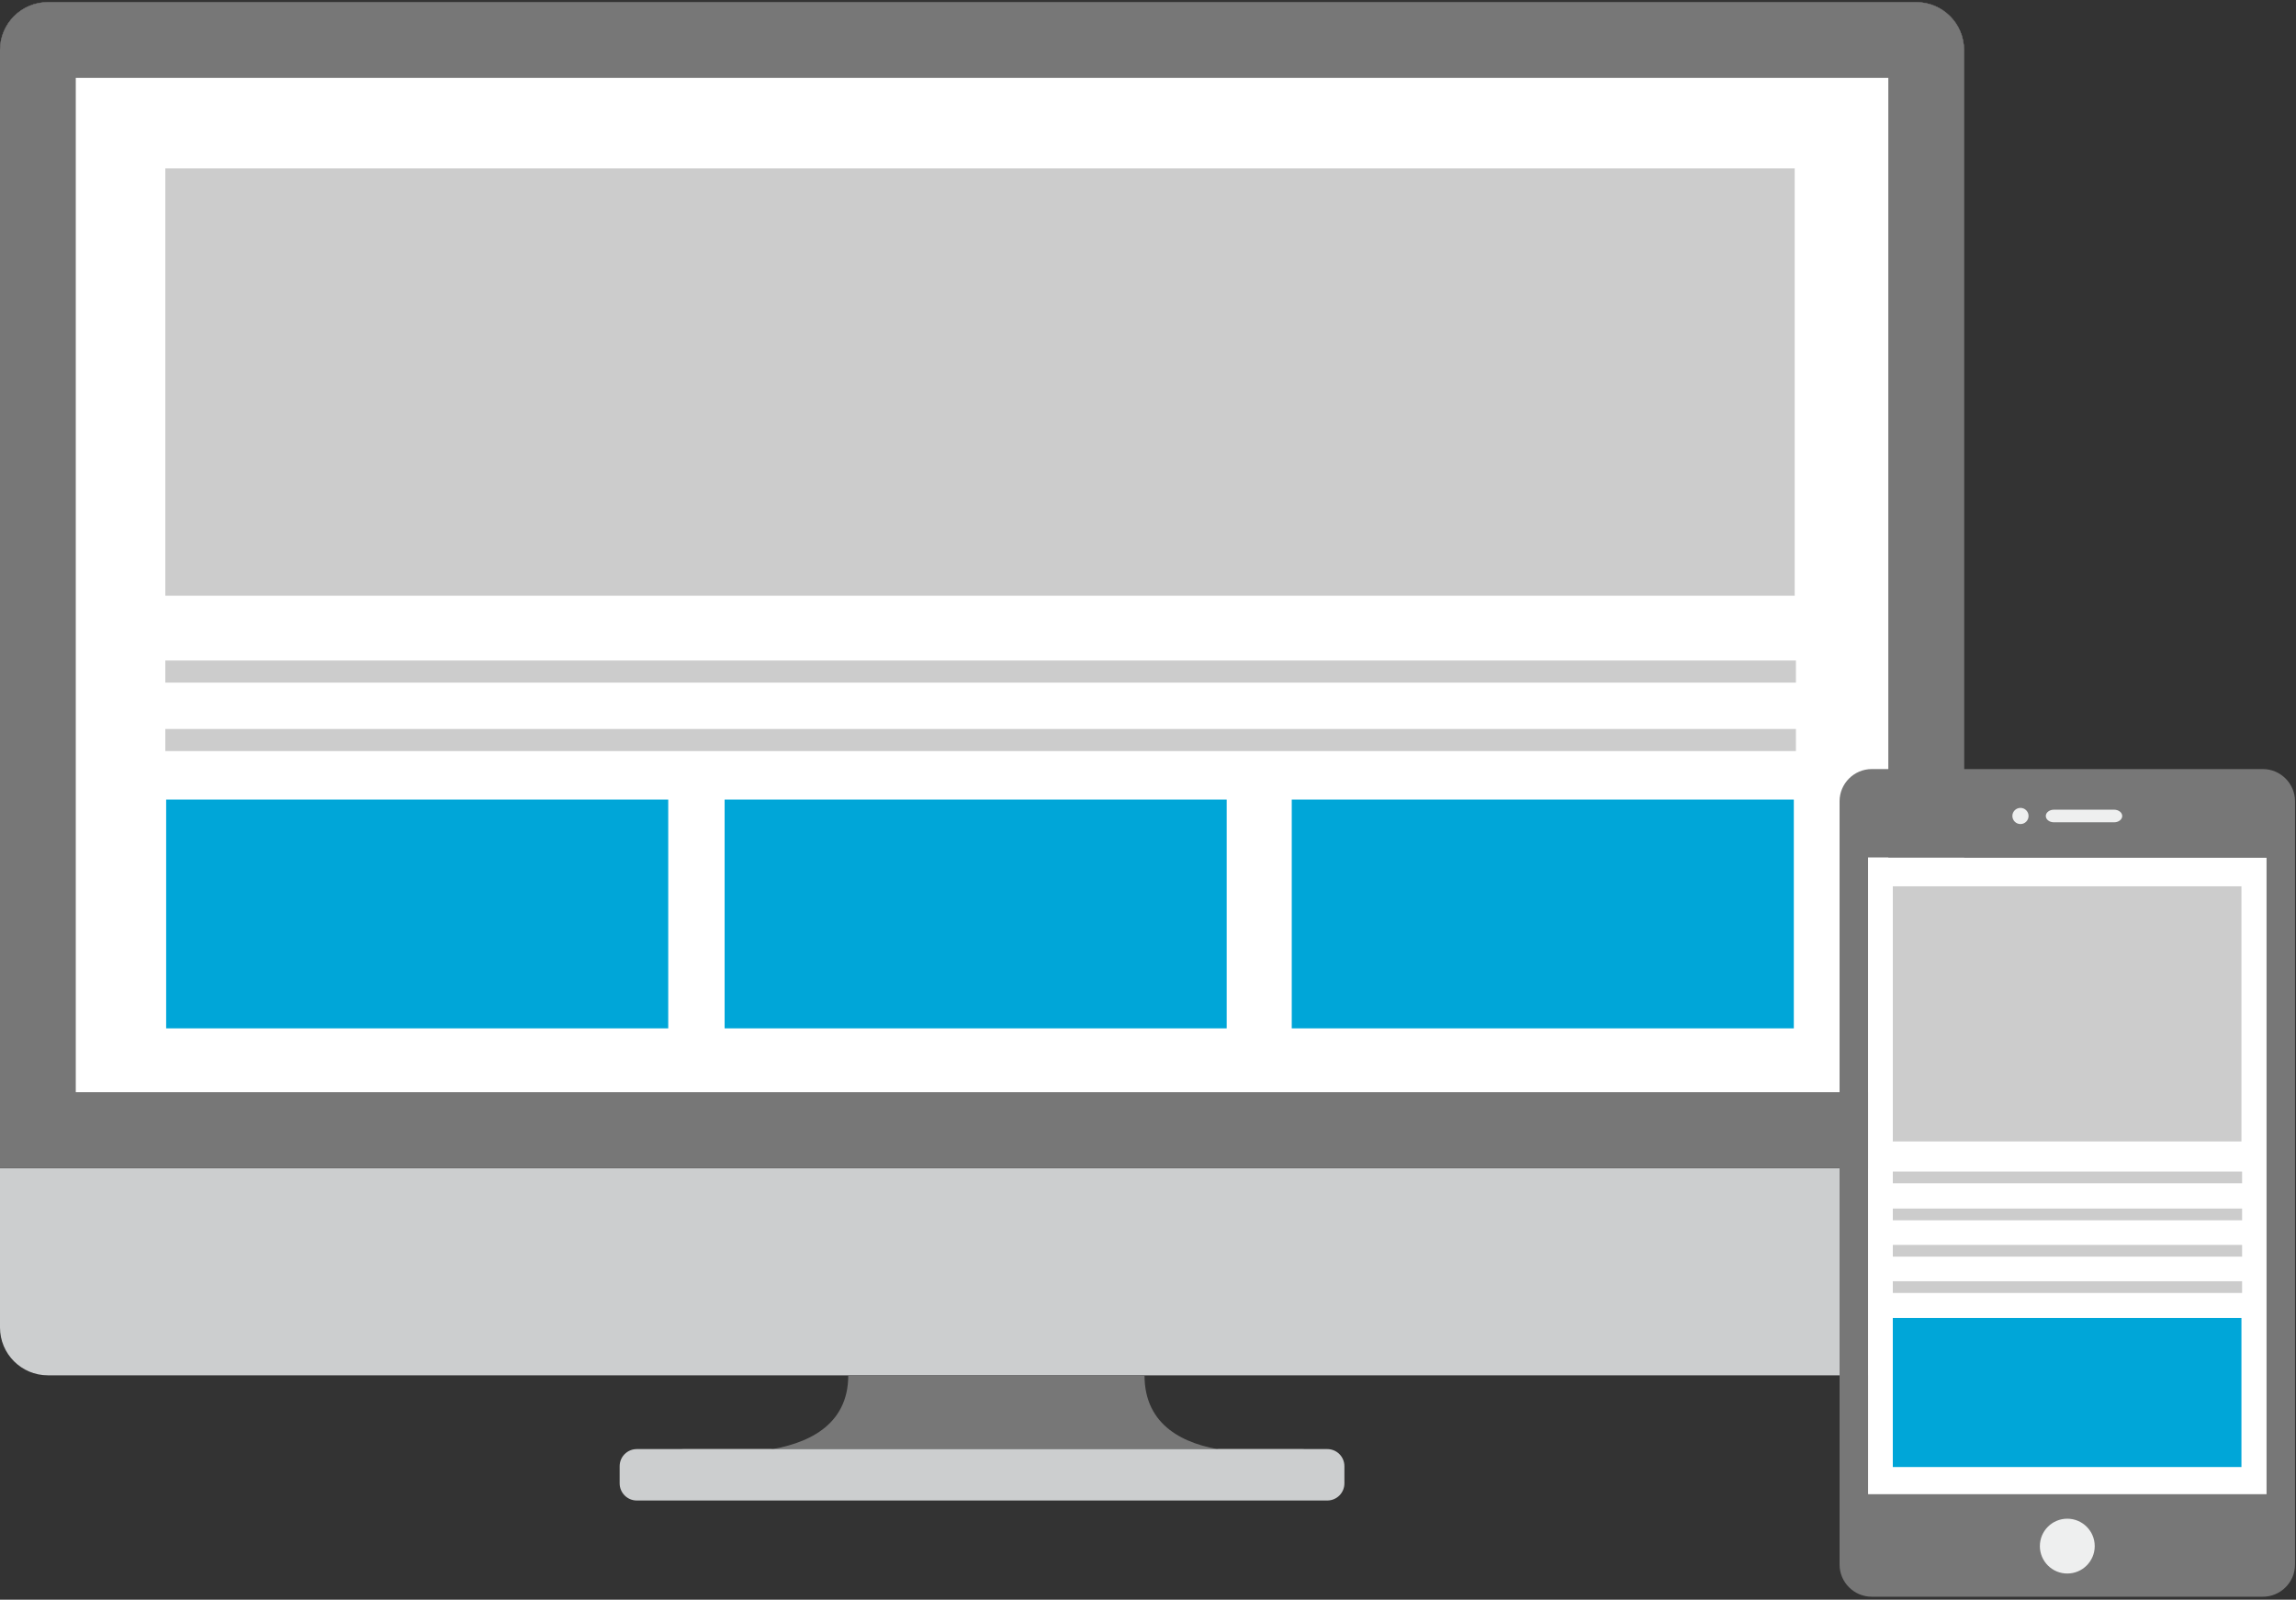
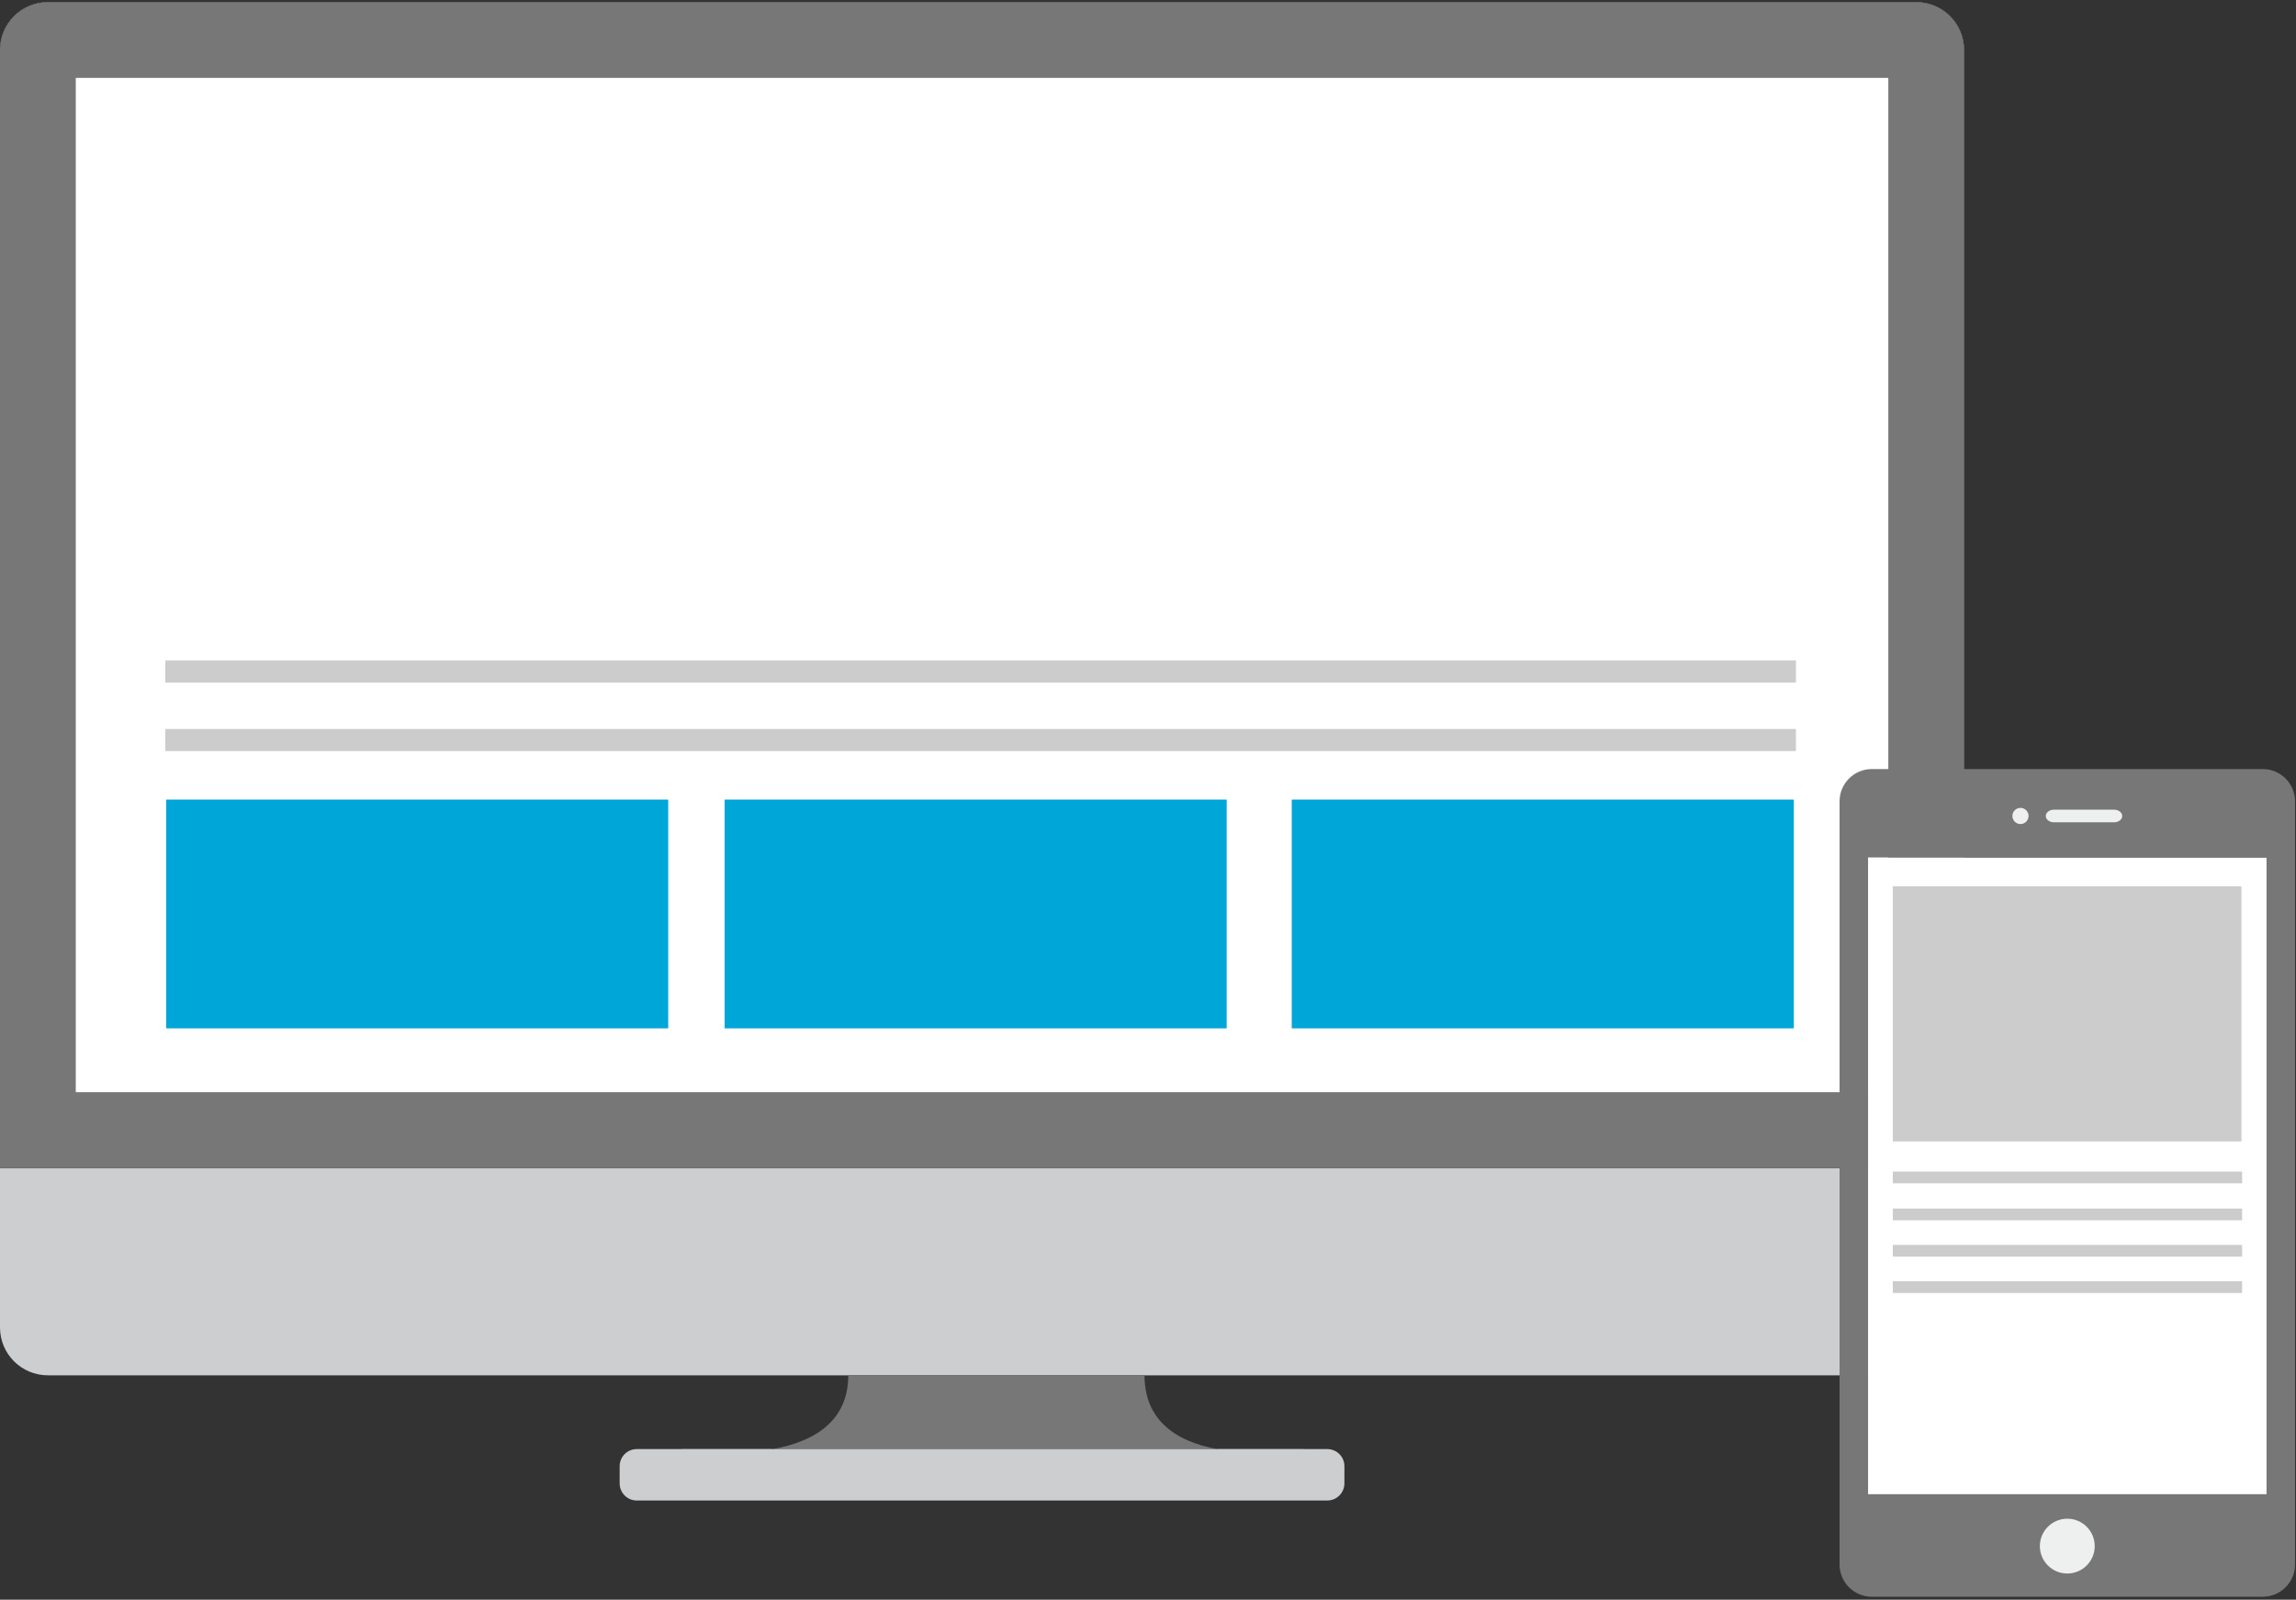
<svg xmlns="http://www.w3.org/2000/svg" version="1.1" baseProfile="tiny" id="Laag_1" x="0px" y="0px" width="600px" height="418px" viewBox="0 0 600 418" xml:space="preserve">
  <rect x="0" y="0" width="600" height="418" fill="#333333" stroke="none" />
  <g>
    <path fill="#CCCECF" d="M513.258,346.871c0,6.904-5.592,12.498-12.498,12.498H12.5c-6.903,0-12.5-5.594-12.5-12.498V13.066   C0,6.163,5.597,0.561,12.5,0.561h488.26c6.906,0,12.498,5.602,12.498,12.505V346.871z" />
    <path fill="#231F20" d="M513.258,305.195V13.069c0-6.906-5.592-12.508-12.498-12.508H12.5C5.597,0.561,0,6.163,0,13.069v292.126   H513.258z" />
    <path fill="#777777" d="M178.076,378.645c0,0,43.597,7.291,43.597-19.275h77.417c0,26.566,41.833,19.275,41.833,19.275H178.076z" />
    <path fill="#CCCECF" d="M351.328,387.596c0,2.479-2.002,4.486-4.477,4.486H166.409c-2.472,0-4.479-2.008-4.479-4.486v-4.471   c0-2.48,2.007-4.479,4.479-4.479h180.442c2.475,0,4.477,1.998,4.477,4.479V387.596z" />
    <path fill="#777777" d="M513.258,305.195V13.069c0-6.906-5.592-12.508-12.498-12.508H12.5C5.597,0.561,0,6.163,0,13.069v292.126   H513.258z" />
  </g>
  <rect x="19.803" y="20.354" fill="#FFFFFF" width="473.662" height="265.036" />
-   <rect x="43.201" y="44" fill="#CCCCCC" width="425.8" height="111.667" />
  <rect x="43.201" y="172.59" fill="#CCCCCC" width="426.116" height="5.777" />
  <rect x="43.201" y="190.478" fill="#CCCCCC" width="426.116" height="5.777" />
  <rect x="488.166" y="224.047" fill="#FFFFFF" width="110.028" height="166.41" />
  <g>
    <path fill="#777777" d="M592.304,390.457H488.166V224.051h104.138V390.457z M591.333,200.956h-102.2   c-4.621,0-8.409,3.788-8.409,8.409v199.459c0,4.626,3.788,8.401,8.409,8.401h102.2c4.628,0,8.413-3.775,8.413-8.401V209.365   C599.746,204.744,595.961,200.956,591.333,200.956" />
    <path fill="#EEEFEF" d="M530.11,213.212c0,1.164-0.943,2.117-2.113,2.117c-1.164,0-2.114-0.953-2.114-2.117s0.95-2.11,2.114-2.11   C529.167,211.102,530.11,212.048,530.11,213.212" />
    <path fill="#EEEFEF" d="M554.589,213.218c0,0.913-0.958,1.651-2.129,1.651h-15.723c-1.17,0-2.122-0.738-2.122-1.651   c0-0.906,0.952-1.65,2.122-1.65h15.723C553.631,211.567,554.589,212.312,554.589,213.218" />
    <path fill="#EEEFEF" d="M547.401,404c0,3.952-3.21,7.162-7.167,7.162c-3.96,0-7.166-3.21-7.166-7.162s3.206-7.164,7.166-7.164   C544.191,396.836,547.401,400.048,547.401,404" />
  </g>
  <rect x="494.635" y="231.593" fill="#CCCCCC" width="91.108" height="66.659" />
-   <rect x="494.635" y="344.392" fill="#00A6D8" width="91.108" height="38.942" />
  <rect x="494.635" y="315.794" fill="#CCCCCC" width="91.278" height="3.067" />
  <rect x="494.635" y="306.128" fill="#CCCCCC" width="91.278" height="3.067" />
  <rect x="494.635" y="325.29" fill="#CCCCCC" width="91.278" height="3.068" />
  <rect x="494.635" y="334.786" fill="#CCCCCC" width="91.278" height="3.066" />
  <rect x="43.421" y="208.929" fill="#00A6D8" width="131.204" height="59.78" />
  <rect x="189.361" y="208.929" fill="#00A6D8" width="131.203" height="59.78" />
  <rect x="337.566" y="208.929" fill="#00A6D8" width="131.203" height="59.78" />
</svg>